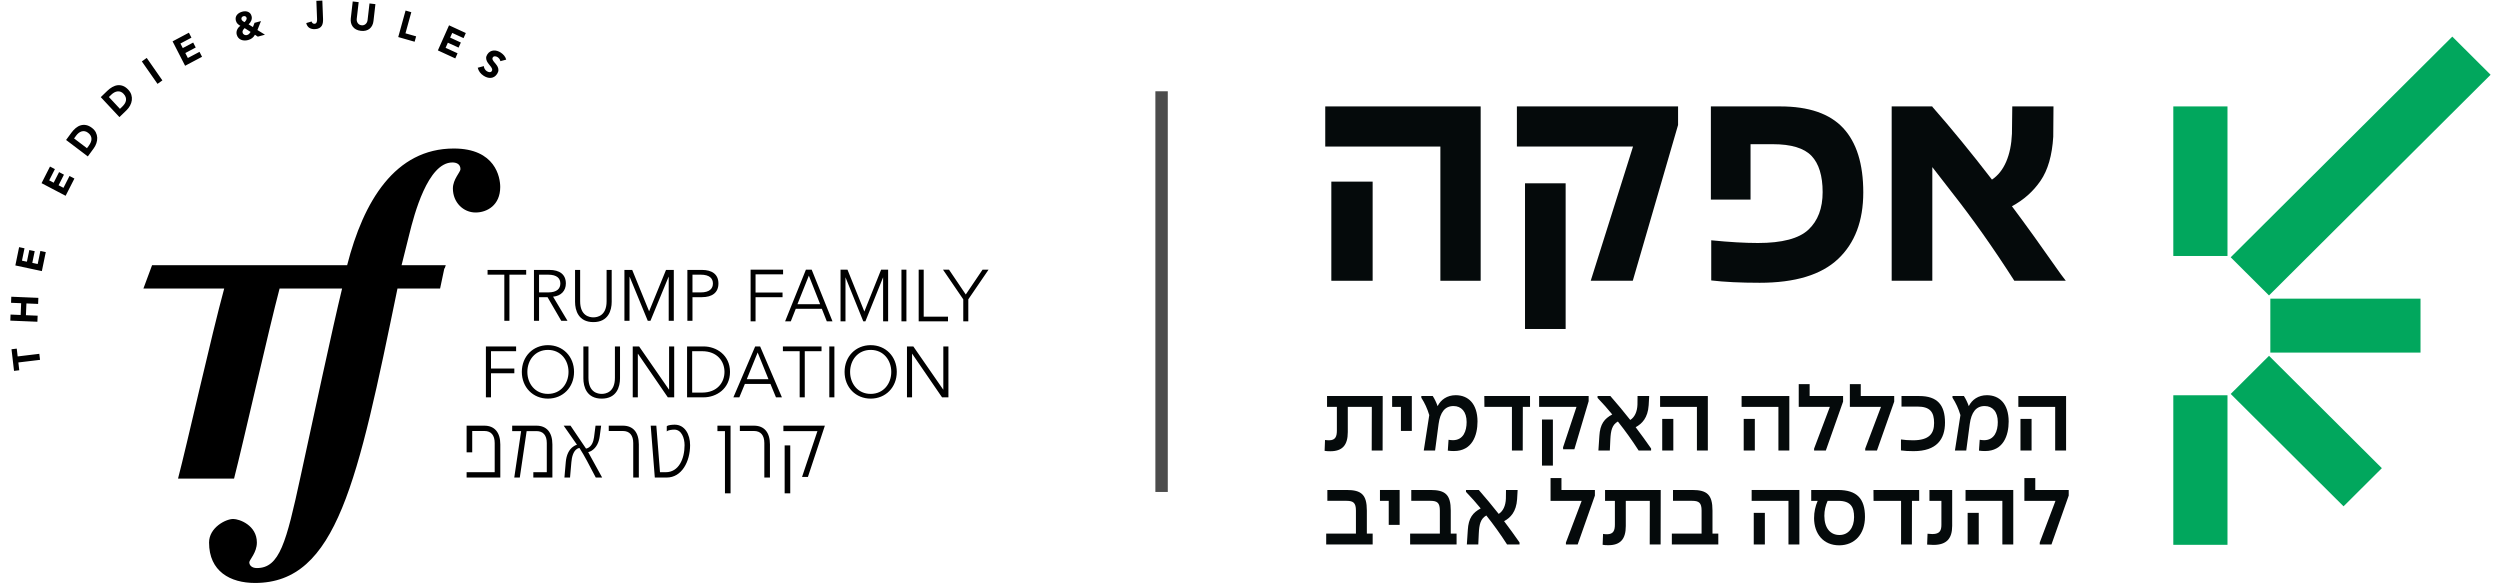
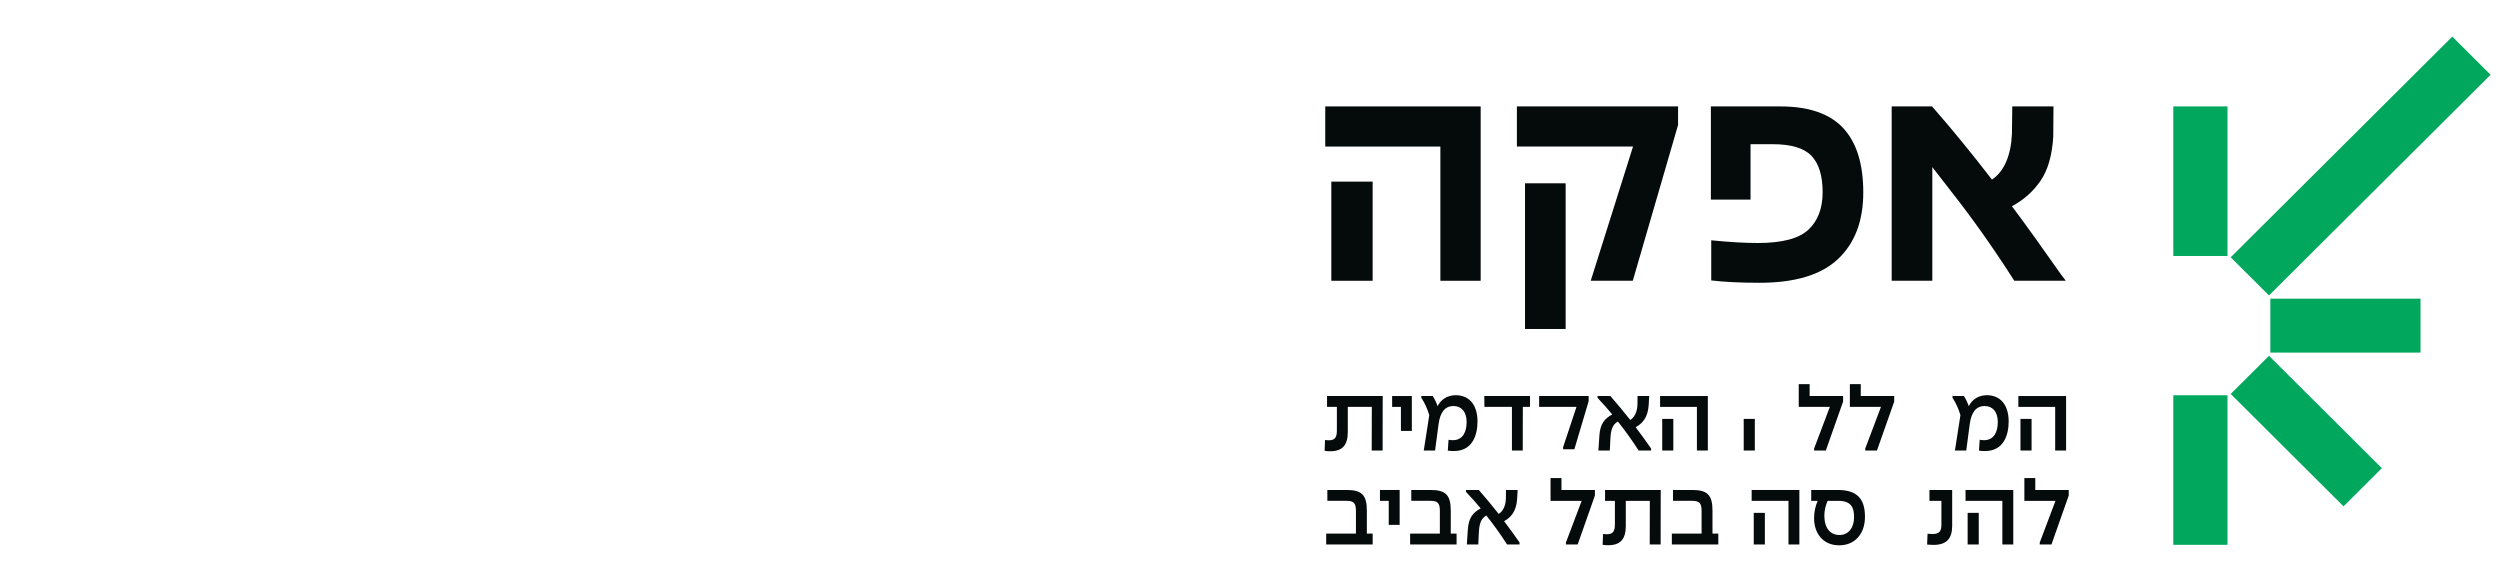
<svg xmlns="http://www.w3.org/2000/svg" width="180" height="42" viewBox="0 0 180 42" fill="none">
  <g clip-path="url(#clip0_10103_1062)">
    <g clip-path="url(#clip1_10103_1062)">
-       <path d="M36.016 13.464C36.016 12.771 35.675 10.693 32.676 10.693C28.45 10.693 26.172 14.483 24.995 19.092H10.95L10.326 20.773H16.143C15.241 24.066 13.433 32.129 12.818 34.459H16.852C17.484 32.003 19.391 23.556 20.131 20.773H24.631C23.95 23.579 22.517 30.265 21.631 34.353C20.609 39.064 20.131 40.9 18.495 40.9C18.12 40.9 17.95 40.691 17.95 40.484C17.95 40.311 18.495 39.791 18.495 39.064C18.495 37.817 17.234 37.366 16.79 37.366C16.245 37.366 15.052 37.99 15.052 39.064C15.052 41.143 16.586 41.973 18.359 41.973C24.256 41.973 25.756 34.664 28.619 20.773H31.687L31.993 19.323L32.021 19.318L32.096 19.092H28.914L29.472 16.859C29.812 15.473 30.801 11.697 32.573 11.697C32.846 11.697 33.153 11.802 33.153 12.182C33.153 12.391 32.608 12.91 32.608 13.568C32.608 14.573 33.357 15.3 34.244 15.3C35.062 15.3 36.016 14.78 36.016 13.464ZM2.831 25.475L1.271 25.663L1.206 25.101L0.828 25.146L1.01 26.704L1.387 26.658L1.322 26.097L2.882 25.909L2.831 25.475ZM2.71 22.73L1.867 22.695L1.902 21.847L2.744 21.883L2.762 21.446L0.813 21.364L0.795 21.801L1.522 21.831L1.488 22.679L0.76 22.648L0.743 23.085L2.692 23.166L2.71 22.73ZM2.714 19.009L2.325 18.927L2.499 18.084L2.11 18.003L1.937 18.843L1.581 18.768L1.764 17.877L1.376 17.795L1.105 19.112L3.014 19.519L3.296 18.151L2.907 18.068L2.714 19.009ZM4.57 13.524L4.218 13.339L4.605 12.576L4.254 12.391L3.865 13.154L3.542 12.985L3.953 12.176L3.6 11.991L2.992 13.188L4.725 14.097L5.357 12.856L5.004 12.67L4.57 13.524ZM6.619 9.206C6.476 9.098 6.336 9.031 6.199 9.006C6.062 8.981 5.931 8.987 5.806 9.025C5.681 9.062 5.562 9.128 5.45 9.222C5.338 9.315 5.236 9.425 5.143 9.552L4.758 10.078L6.323 11.262L6.743 10.689C6.829 10.571 6.895 10.445 6.94 10.311C6.985 10.178 7.005 10.045 7 9.913C6.994 9.782 6.961 9.654 6.9 9.532C6.84 9.411 6.746 9.302 6.619 9.206ZM6.535 10.244C6.501 10.326 6.454 10.408 6.395 10.489L6.262 10.671L5.333 9.968L5.484 9.762C5.538 9.688 5.599 9.625 5.666 9.572C5.733 9.52 5.803 9.483 5.876 9.461C5.949 9.439 6.025 9.435 6.103 9.45C6.181 9.463 6.258 9.499 6.334 9.557C6.423 9.623 6.487 9.695 6.527 9.77C6.567 9.845 6.587 9.923 6.587 10.003C6.588 10.082 6.57 10.162 6.535 10.244ZM9.235 6.458C9.112 6.327 8.985 6.236 8.855 6.187C8.725 6.138 8.594 6.121 8.465 6.137C8.334 6.153 8.207 6.197 8.081 6.27C7.955 6.342 7.835 6.433 7.722 6.543L7.255 6.994L8.598 8.431L9.107 7.94C9.212 7.838 9.299 7.725 9.365 7.602C9.432 7.479 9.474 7.352 9.491 7.22C9.508 7.088 9.497 6.958 9.457 6.828C9.418 6.698 9.343 6.574 9.235 6.458ZM9.07 7.237C9.057 7.315 9.027 7.392 8.979 7.465C8.93 7.541 8.87 7.612 8.798 7.682L8.636 7.838L7.839 6.985L8.023 6.808C8.089 6.745 8.159 6.693 8.234 6.653C8.308 6.612 8.384 6.589 8.459 6.58C8.535 6.571 8.611 6.579 8.686 6.608C8.76 6.635 8.83 6.683 8.896 6.754C8.972 6.835 9.023 6.916 9.05 6.998C9.076 7.079 9.083 7.159 9.07 7.237ZM11.691 5.788L10.564 4.17L10.213 4.423L11.341 6.039L11.691 5.788ZM14.547 4.089L14.364 3.732L13.526 4.176L13.343 3.818L14.092 3.42L13.909 3.063L13.159 3.461L12.991 3.133L13.784 2.712L13.601 2.354L12.426 2.978L13.328 4.735L14.547 4.089ZM17.032 1.611C17.052 1.647 17.075 1.679 17.103 1.709C17.131 1.738 17.162 1.764 17.196 1.788C17.229 1.811 17.266 1.836 17.306 1.862C17.254 1.897 17.208 1.938 17.169 1.984C17.131 2.031 17.099 2.082 17.075 2.137C17.05 2.192 17.035 2.25 17.029 2.31C17.023 2.37 17.029 2.431 17.045 2.493C17.071 2.588 17.112 2.668 17.168 2.729C17.224 2.791 17.29 2.837 17.366 2.867C17.442 2.898 17.523 2.914 17.608 2.916C17.694 2.917 17.78 2.906 17.865 2.883C17.977 2.852 18.073 2.806 18.153 2.745C18.233 2.685 18.301 2.604 18.357 2.501L18.563 2.639L19.076 2.498L18.535 2.162L18.79 1.518L18.326 1.644L18.211 1.949L17.899 1.753C17.94 1.715 17.977 1.674 18.01 1.629C18.042 1.584 18.069 1.536 18.09 1.485C18.11 1.434 18.123 1.382 18.129 1.327C18.135 1.274 18.13 1.218 18.114 1.161C18.093 1.08 18.06 1.014 18.014 0.963C17.968 0.913 17.915 0.876 17.854 0.851C17.793 0.826 17.727 0.814 17.657 0.812C17.586 0.81 17.514 0.82 17.442 0.841C17.367 0.861 17.297 0.89 17.231 0.927C17.165 0.966 17.109 1.011 17.065 1.067C17.02 1.121 16.99 1.183 16.974 1.254C16.957 1.324 16.961 1.403 16.983 1.489C16.996 1.536 17.012 1.577 17.032 1.611ZM18.044 2.3C18.011 2.351 17.974 2.397 17.937 2.437C17.899 2.475 17.849 2.505 17.786 2.521C17.755 2.531 17.722 2.533 17.687 2.529C17.653 2.527 17.622 2.518 17.594 2.505C17.565 2.491 17.54 2.472 17.518 2.447C17.496 2.422 17.48 2.391 17.471 2.355C17.461 2.32 17.459 2.286 17.464 2.256C17.47 2.225 17.479 2.197 17.495 2.17C17.51 2.145 17.527 2.12 17.549 2.095C17.57 2.07 17.591 2.047 17.613 2.024L18.044 2.3ZM17.405 1.252C17.432 1.209 17.471 1.18 17.523 1.167C17.574 1.153 17.622 1.155 17.666 1.175C17.71 1.195 17.74 1.232 17.755 1.288C17.762 1.315 17.762 1.344 17.754 1.371C17.747 1.4 17.735 1.427 17.719 1.454C17.703 1.479 17.685 1.505 17.665 1.529C17.645 1.553 17.626 1.574 17.608 1.593C17.588 1.583 17.566 1.571 17.543 1.559C17.519 1.546 17.497 1.531 17.477 1.514C17.456 1.498 17.437 1.479 17.422 1.46C17.405 1.442 17.393 1.419 17.387 1.396C17.372 1.341 17.379 1.294 17.405 1.252ZM22.268 2.003C22.377 2.072 22.509 2.105 22.664 2.099C22.796 2.093 22.902 2.07 22.982 2.026C23.062 1.982 23.123 1.927 23.165 1.859C23.206 1.791 23.233 1.714 23.246 1.627C23.258 1.541 23.262 1.453 23.259 1.361L23.208 0.042L22.778 0.059L22.827 1.33C22.829 1.367 22.829 1.409 22.828 1.451C22.827 1.495 22.82 1.537 22.809 1.574C22.798 1.613 22.778 1.644 22.752 1.671C22.725 1.697 22.687 1.711 22.638 1.713C22.59 1.715 22.547 1.7 22.508 1.668C22.469 1.636 22.446 1.595 22.438 1.547L22.049 1.661C22.086 1.818 22.16 1.932 22.268 2.003ZM25.398 1.917C25.457 1.998 25.537 2.065 25.634 2.118C25.731 2.17 25.848 2.205 25.982 2.221C26.116 2.237 26.236 2.231 26.343 2.202C26.45 2.173 26.542 2.127 26.618 2.063C26.695 1.999 26.756 1.919 26.802 1.825C26.848 1.732 26.878 1.626 26.891 1.509L27.03 0.299L26.604 0.248L26.466 1.442C26.459 1.503 26.444 1.558 26.418 1.608C26.393 1.657 26.361 1.699 26.322 1.733C26.283 1.767 26.238 1.792 26.189 1.807C26.139 1.824 26.085 1.828 26.029 1.82C25.972 1.814 25.921 1.797 25.875 1.77C25.829 1.743 25.791 1.709 25.761 1.666C25.73 1.624 25.709 1.576 25.696 1.522C25.682 1.468 25.679 1.411 25.686 1.349L25.824 0.155L25.396 0.105L25.258 1.315C25.244 1.432 25.249 1.542 25.272 1.643C25.296 1.745 25.338 1.837 25.398 1.917ZM29.961 2.617L29.194 2.399L29.614 0.878L29.201 0.759L28.673 2.668L29.853 3.005L29.961 2.617ZM32.944 3.837L32.083 3.442L32.246 3.074L33.017 3.428L33.181 3.062L32.41 2.707L32.56 2.37L33.376 2.745L33.539 2.378L32.331 1.822L31.527 3.629L32.781 4.206L32.944 3.837ZM34.812 5.449C34.897 5.506 34.985 5.548 35.074 5.576C35.165 5.605 35.254 5.616 35.34 5.609C35.427 5.601 35.509 5.575 35.587 5.527C35.665 5.48 35.734 5.412 35.793 5.319C35.855 5.223 35.886 5.132 35.886 5.05C35.886 4.968 35.87 4.892 35.836 4.82C35.801 4.748 35.758 4.682 35.705 4.619C35.652 4.558 35.603 4.5 35.56 4.443C35.516 4.389 35.484 4.335 35.464 4.283C35.444 4.232 35.45 4.182 35.482 4.131C35.502 4.1 35.526 4.079 35.556 4.068C35.586 4.055 35.617 4.051 35.65 4.054C35.683 4.057 35.715 4.064 35.748 4.076C35.779 4.089 35.808 4.103 35.834 4.12C35.878 4.15 35.92 4.19 35.959 4.242C35.997 4.293 36.019 4.347 36.025 4.404L36.447 4.293C36.418 4.184 36.369 4.088 36.3 4.004C36.23 3.921 36.15 3.848 36.057 3.788C35.977 3.734 35.892 3.695 35.803 3.667C35.712 3.64 35.624 3.63 35.538 3.636C35.45 3.644 35.368 3.67 35.291 3.714C35.213 3.759 35.145 3.826 35.088 3.915C35.029 4.007 35 4.093 35.002 4.175C35.003 4.256 35.022 4.333 35.057 4.406C35.092 4.478 35.136 4.546 35.189 4.609C35.242 4.673 35.291 4.735 35.335 4.792C35.379 4.85 35.41 4.907 35.429 4.96C35.449 5.014 35.441 5.066 35.41 5.117C35.391 5.146 35.367 5.167 35.339 5.179C35.31 5.192 35.279 5.197 35.246 5.196C35.213 5.194 35.18 5.186 35.145 5.173C35.11 5.161 35.079 5.145 35.05 5.125C34.989 5.086 34.94 5.033 34.901 4.969C34.863 4.904 34.841 4.835 34.836 4.76L34.396 4.877C34.428 5.002 34.478 5.111 34.548 5.204C34.618 5.298 34.706 5.379 34.812 5.449ZM56.495 35.521H56.898V32.071H56.495V35.521ZM54.286 30.648H53.269V31.032H54.292C54.767 31.032 55.032 31.338 55.032 31.9V34.383H55.436V32C55.436 31.132 55.026 30.648 54.286 30.648ZM56.404 31.04H58.855L57.747 34.34H58.169L59.391 30.648H56.404V31.04ZM42.601 32.448C42.945 32.227 43.119 31.858 43.179 31.416C43.216 31.16 43.246 30.904 43.282 30.648H42.878C42.842 30.926 42.806 31.21 42.77 31.488C42.722 31.815 42.608 32.107 42.343 32.249C42.301 32.271 42.24 32.292 42.193 32.298L41.078 30.648H40.585L41.542 32.021C41.464 32.036 41.38 32.086 41.313 32.128C40.946 32.363 40.778 32.789 40.736 33.266C40.699 33.636 40.669 34.013 40.639 34.383H41.042C41.073 34.013 41.102 33.65 41.139 33.281C41.169 32.925 41.265 32.491 41.554 32.313C41.596 32.285 41.669 32.256 41.723 32.256C41.916 32.548 42.084 32.861 42.258 33.173C42.475 33.572 42.686 33.978 42.896 34.383H43.354L42.349 32.555C42.433 32.541 42.529 32.491 42.601 32.448ZM48.579 30.577C48.459 30.577 48.11 30.591 48.007 30.691V31.061C48.122 30.954 48.422 30.933 48.555 30.933C49.066 30.933 49.289 31.53 49.289 32.05C49.289 33.039 48.868 33.999 47.935 33.999H47.52L47.255 30.648H46.851L47.146 34.383H48.001C49.09 34.383 49.687 33.23 49.687 32.05C49.687 31.26 49.295 30.577 48.579 30.577ZM34.872 30.648H33.596V32.569H34V31.032H34.884C35.36 31.032 35.618 31.338 35.618 31.9V33.999H33.596V34.383H36.022V32C36.022 31.132 35.607 30.648 34.872 30.648ZM38.623 30.648H36.877V31.04H37.521L37.027 34.383H37.425L37.918 31.04H38.629C39.104 31.04 39.369 31.338 39.369 31.9V33.999H38.4V34.383H39.772V32C39.772 31.132 39.357 30.648 38.623 30.648ZM44.847 30.648H43.83V31.032H44.853C45.328 31.032 45.593 31.338 45.593 31.9V34.383H45.996V32C45.996 31.132 45.588 30.648 44.847 30.648ZM51.655 31.04H52.197V35.521H52.6V30.648H51.655V31.04ZM38.812 21.396H39.423L40.411 23.098H40.859L39.821 21.36C40.411 21.308 40.742 20.919 40.742 20.412C40.742 19.755 40.288 19.434 39.556 19.434H38.445V23.098H38.812V21.396ZM38.812 19.776H39.464C40.121 19.776 40.345 20.06 40.345 20.412C40.345 20.764 40.121 21.054 39.464 21.054H38.812V19.776ZM35.105 19.776H36.311V23.098H36.678V19.776H37.885V19.434H35.105V19.776ZM42.723 23.191C43.803 23.191 44.042 22.343 44.042 21.732V19.434H43.675V21.691C43.675 22.746 42.998 22.85 42.723 22.85C42.448 22.85 41.77 22.746 41.77 21.691V19.434H41.404V21.732C41.404 22.343 41.644 23.191 42.723 23.191ZM45.325 19.931H45.336L46.639 23.098H46.833L48.136 19.931H48.147V23.098H48.514V19.434H47.953L46.736 22.415L45.519 19.434H44.958V23.098H45.325V19.931ZM49.858 21.396H50.54C51.274 21.396 51.727 21.07 51.727 20.412C51.727 19.755 51.274 19.434 50.54 19.434H49.491V23.098H49.858V21.396ZM49.858 19.776H50.449C51.105 19.776 51.33 20.06 51.33 20.412C51.33 20.764 51.105 21.054 50.449 21.054H49.858V19.776ZM39.452 28.701C40.526 28.701 41.331 27.889 41.331 26.776C41.331 25.663 40.526 24.851 39.452 24.851C38.377 24.851 37.572 25.663 37.572 26.776C37.572 27.889 38.377 28.701 39.452 28.701ZM39.452 25.193C40.379 25.193 40.933 25.933 40.933 26.776C40.933 27.62 40.379 28.36 39.452 28.36C38.525 28.36 37.97 27.62 37.97 26.776C37.97 25.933 38.525 25.193 39.452 25.193ZM43.322 28.36C43.047 28.36 42.369 28.256 42.369 27.2V24.944H42.003V27.242C42.003 27.853 42.242 28.701 43.322 28.701C44.402 28.701 44.641 27.853 44.641 27.242V24.944H44.274V27.2C44.274 28.256 43.597 28.36 43.322 28.36ZM48.175 28.049H48.165L46.016 24.944H45.557V28.608H45.924V25.472H45.934L48.083 28.608H48.542V24.944H48.175V28.049ZM67.919 28.049H67.909L65.76 24.944H65.302V28.608H65.668V25.472H65.678L67.827 28.608H68.286V24.944H67.919V28.049ZM59.71 28.608H60.076V24.944H59.71V28.608ZM54.373 24.944L52.804 28.608H53.232L53.63 27.645H55.473L55.87 28.608H56.298L54.729 24.944H54.373ZM53.767 27.304L54.551 25.379L55.331 27.304H53.767ZM52.56 26.776C52.56 25.555 51.567 24.944 50.665 24.944H49.469V28.608H50.665C51.567 28.608 52.56 27.997 52.56 26.776ZM50.549 28.267H49.836V25.286H50.549C51.648 25.286 52.163 26.02 52.163 26.776C52.163 27.532 51.648 28.267 50.549 28.267ZM62.689 24.851C61.615 24.851 60.81 25.663 60.81 26.776C60.81 27.889 61.615 28.701 62.689 28.701C63.764 28.701 64.568 27.889 64.568 26.776C64.568 25.663 63.764 24.851 62.689 24.851ZM62.689 28.36C61.763 28.36 61.207 27.62 61.207 26.776C61.207 25.933 61.763 25.193 62.689 25.193C63.616 25.193 64.171 25.933 64.171 26.776C64.171 27.62 63.616 28.36 62.689 28.36ZM37.16 25.286V24.944H34.985V28.608H35.352V26.875H37.032V26.533H35.352V25.286H37.16ZM57.576 28.608H57.943V25.286H59.15V24.944H56.369V25.286H57.576V28.608ZM54.4 19.753H56.382V19.418H54.044V23.137H54.4V21.398H56.343V21.064H54.4V19.753ZM58.448 19.433L58.442 19.418H58.025L56.541 23.103L56.528 23.137H56.937L57.294 22.235H59.173L59.524 23.122L59.531 23.137H59.94L58.448 19.433ZM57.417 21.9L58.237 19.844L59.05 21.9H57.417ZM60.875 19.964L62.15 23.122L62.157 23.137H62.308L63.584 19.964V23.137H63.945V19.418H63.44L62.233 22.432L61.026 19.433L61.019 19.418H60.519V23.137H60.875V19.964ZM64.904 23.137H65.262V19.418H64.904V23.137ZM68.256 22.802H66.507V19.418H66.145V23.137H68.256V22.802ZM70.742 19.418L69.536 21.204L68.338 19.429L68.331 19.418H67.898L69.355 21.552V23.137H69.718V21.552L71.148 19.456L71.174 19.418H70.742Z" fill="black" />
-     </g>
-     <line x1="83.634" y1="6.572" x2="83.634" y2="35.421" stroke="black" stroke-opacity="0.7" stroke-width="0.893" />
+       </g>
    <g clip-path="url(#clip2_10103_1062)">
      <path d="M112.726 23.687H109.801V13.198H112.726V23.687Z" fill="#050A0B" />
      <path d="M128.183 7.662C130.23 7.662 131.738 8.181 132.705 9.216C133.672 10.252 134.156 11.799 134.156 13.853C134.156 15.908 133.55 17.507 132.339 18.648C131.128 19.789 129.247 20.36 126.696 20.36C125.314 20.36 124.152 20.303 123.209 20.191V17.301C124.509 17.431 125.631 17.496 126.573 17.496C128.313 17.496 129.524 17.176 130.206 16.537C130.889 15.898 131.23 14.996 131.23 13.83C131.23 12.665 130.962 11.779 130.426 11.22C129.89 10.661 128.963 10.382 127.647 10.382H126.039V14.369H123.183V7.662H128.183Z" fill="#050A0B" />
      <path d="M139.127 7.686C140.502 9.251 141.933 10.999 143.421 12.931C143.86 12.639 144.201 12.211 144.445 11.644C144.689 11.078 144.827 10.406 144.86 9.629L144.884 7.663H147.851L147.834 9.848C147.752 11.192 147.447 12.248 146.919 13.016C146.39 13.786 145.704 14.396 144.859 14.849C145.818 16.128 146.988 17.755 148.37 19.73L148.738 20.215H145.031C143.519 17.853 142.015 15.725 140.521 13.83L139.127 12.032V20.215H136.201V7.662H139.127V7.686Z" fill="#050A0B" />
      <path d="M98.83 13.077V20.215H95.856V13.077H98.83Z" fill="#050A0B" />
      <path d="M106.608 20.215H103.707V10.552H95.418V7.662H106.608V20.215Z" fill="#050A0B" />
      <path d="M120.821 8.998L117.56 20.215H114.532L117.578 10.552H109.216V7.662H120.821V8.998Z" fill="#050A0B" />
      <path d="M160.379 28.459V39.227H156.478V28.459H160.379Z" fill="#01A75D" />
      <path d="M171.493 33.708L168.735 36.455L160.611 28.364L163.369 25.618L171.493 33.708Z" fill="#01A75D" />
      <path d="M174.277 25.387H163.464V21.503H174.277V25.387Z" fill="#01A75D" />
      <path d="M179.323 5.383L163.368 21.272L160.61 18.525L176.565 2.636L179.323 5.383Z" fill="#01A75D" />
      <path d="M160.379 18.431H156.478V7.662H160.379V18.431Z" fill="#01A75D" />
      <path fill-rule="evenodd" clip-rule="evenodd" d="M132.328 35.279C133.707 35.279 134.278 35.909 134.278 37.214C134.278 38.443 133.547 39.263 132.419 39.263C131.291 39.263 130.613 38.443 130.613 37.297H130.614C130.614 36.864 130.706 36.44 130.873 36.061H130.408V35.279H132.328ZM131.589 36.061C131.436 36.402 131.353 36.744 131.353 37.147C131.36 38.042 131.795 38.52 132.443 38.52C133.091 38.52 133.494 37.997 133.494 37.231V37.23C133.494 36.509 133.258 36.061 132.351 36.061H131.589Z" fill="#050A0B" />
      <path d="M119.565 39.202H118.78L118.787 36.061H117.057V37.874C117.057 38.822 116.661 39.255 115.8 39.255C115.617 39.255 115.518 39.248 115.388 39.225H115.389L115.42 38.443C115.519 38.459 115.626 38.466 115.709 38.466C116.174 38.466 116.272 38.185 116.272 37.761V36.061H115.564V35.279H119.572L119.565 39.202Z" fill="#050A0B" />
      <path d="M140.557 37.86C140.557 38.778 140.154 39.233 139.209 39.233C139.065 39.233 138.92 39.226 138.753 39.211L138.783 38.429C138.92 38.444 139.042 38.452 139.133 38.452C139.689 38.452 139.781 38.171 139.781 37.776V36.061H138.92V35.279H140.557V37.86Z" fill="#050A0B" />
      <path d="M96.957 35.278C98.024 35.278 98.413 35.62 98.413 36.758V38.421H98.832V39.202H95.486V38.421H97.627V36.758C97.627 36.205 97.437 36.06 96.956 36.06H95.57V35.278H96.957Z" fill="#050A0B" />
      <path d="M102.999 35.278C104.066 35.278 104.455 35.62 104.455 36.758V38.421H104.874V39.202H101.529V38.421H103.67V36.758C103.67 36.205 103.48 36.06 102.999 36.06H101.612V35.278H102.999Z" fill="#050A0B" />
      <path d="M112.425 35.279H114.833V35.681L113.592 39.202H112.746V39.066H112.745L113.88 36.061H111.64V34.422H112.425V35.279Z" fill="#050A0B" />
      <path d="M121.843 35.278C122.91 35.278 123.299 35.62 123.299 36.758V38.421H123.718V39.202H120.373V38.421H122.514V36.758C122.514 36.205 122.324 36.06 121.843 36.06H120.456V35.278H121.843Z" fill="#050A0B" />
      <path d="M127.07 39.202H126.27V36.926H127.07V39.202Z" fill="#050A0B" />
      <path d="M129.555 39.202H128.77V36.061H126.119V35.279H129.555V39.202Z" fill="#050A0B" />
-       <path d="M138.181 36.061H137.662L137.655 39.202H136.877V36.061H134.896L134.889 35.279H138.181V36.061Z" fill="#050A0B" />
      <path d="M142.47 39.202H141.67V36.926H142.47V39.202Z" fill="#050A0B" />
      <path d="M144.955 39.202H144.17V36.061H141.519V35.279H144.955V39.202Z" fill="#050A0B" />
      <path d="M146.54 35.279H148.948V35.681L147.706 39.202H146.861V39.066H146.86L147.995 36.061H145.755V34.422H146.54V35.279Z" fill="#050A0B" />
      <path d="M106.473 35.278C106.969 35.839 107.441 36.417 107.906 37.001C108.219 36.812 108.409 36.409 108.424 35.894L108.432 35.278H109.27L109.232 35.938C109.172 36.856 108.753 37.274 108.295 37.525C108.684 38.032 109.049 38.549 109.407 39.058V39.201H108.508C108.051 38.488 107.563 37.804 107.015 37.114C106.596 37.35 106.504 37.767 106.473 38.404L106.436 39.201H105.613L105.682 38.161L105.681 38.162C105.734 37.282 106.047 36.91 106.61 36.606C106.283 36.205 105.932 35.809 105.551 35.415V35.278H106.473Z" fill="#050A0B" />
      <path d="M100.774 37.791H99.989V36.061H99.357V35.279H100.774V37.791Z" fill="#050A0B" />
-       <path d="M111.808 33.523H111.023V30.206H111.808V33.523Z" fill="#050A0B" />
+       <path d="M111.808 33.523H111.023V30.206V33.523Z" fill="#050A0B" />
      <path d="M99.548 32.437H98.763L98.771 29.296H97.041V31.109C97.041 32.057 96.645 32.49 95.784 32.49C95.601 32.49 95.501 32.483 95.372 32.46L95.402 31.678C95.501 31.694 95.608 31.701 95.692 31.701C96.157 31.701 96.255 31.42 96.255 30.995V29.296H95.547V28.514H99.555L99.548 32.437Z" fill="#050A0B" />
-       <path d="M138.188 28.514C139.491 28.514 140.04 29.159 140.04 30.426C140.04 31.625 139.445 32.483 137.777 32.483C137.396 32.483 137.168 32.467 136.87 32.43V31.641C137.152 31.678 137.366 31.701 137.731 31.701C138.928 31.701 139.255 31.2 139.255 30.456C139.255 29.667 138.966 29.273 138.051 29.273H136.908V28.514H138.188Z" fill="#050A0B" />
      <path d="M104.811 28.454C105.703 28.454 106.374 29.053 106.381 30.343C106.381 31.36 105.992 32.475 104.682 32.475C104.538 32.475 104.385 32.468 104.24 32.445H104.242L104.295 31.664C104.394 31.679 104.516 31.694 104.615 31.694C105.37 31.687 105.597 31.026 105.597 30.389C105.597 29.637 105.216 29.235 104.653 29.235C104.035 29.235 103.692 29.683 103.578 30.533L103.326 32.438H102.511L102.907 29.888C102.762 29.41 102.587 29.03 102.335 28.636V28.514H103.158C103.303 28.742 103.41 28.969 103.508 29.243C103.737 28.779 104.194 28.454 104.811 28.454Z" fill="#050A0B" />
      <path d="M143.055 28.454C143.947 28.454 144.618 29.053 144.625 30.343C144.625 31.36 144.236 32.475 142.926 32.475C142.781 32.475 142.629 32.468 142.484 32.445H142.486L142.539 31.664C142.638 31.679 142.759 31.694 142.859 31.694C143.613 31.687 143.841 31.026 143.841 30.389C143.841 29.637 143.46 29.235 142.896 29.235C142.279 29.235 141.936 29.683 141.822 30.533L141.57 32.438H140.755L141.151 29.888C141.006 29.41 140.831 29.03 140.579 28.636V28.514H141.402C141.547 28.742 141.654 28.969 141.752 29.243C141.981 28.779 142.438 28.454 143.055 28.454Z" fill="#050A0B" />
      <path d="M110.162 29.296H109.644L109.637 32.437H108.859V29.296H106.878L106.87 28.514H110.162V29.296Z" fill="#050A0B" />
      <path d="M120.479 32.437H119.68V30.161H120.479V32.437Z" fill="#050A0B" />
      <path d="M122.964 32.437H122.178V29.296H119.527V28.514H122.964V32.437Z" fill="#050A0B" />
      <path d="M126.347 32.437H125.547V30.161H126.347V32.437Z" fill="#050A0B" />
-       <path d="M128.831 32.437H128.046V29.296H125.395V28.514H128.831V32.437Z" fill="#050A0B" />
      <path d="M130.294 28.514H132.702V28.916L131.46 32.437H130.615V32.301H130.614L131.749 29.296H129.509V27.656H130.294V28.514Z" fill="#050A0B" />
      <path d="M133.975 28.514H136.383V28.916L135.141 32.437H134.296V32.301H134.295L135.43 29.296H133.19V27.656H133.975V28.514Z" fill="#050A0B" />
      <path d="M146.273 32.437H145.474V30.161H146.273V32.437Z" fill="#050A0B" />
      <path d="M148.758 32.437H147.973V29.296H145.321V28.514H148.758V32.437Z" fill="#050A0B" />
      <path d="M115.945 28.513C116.441 29.074 116.913 29.652 117.378 30.236C117.691 30.046 117.881 29.643 117.897 29.128L117.904 28.513H118.742L118.705 29.173C118.644 30.091 118.225 30.508 117.767 30.759C118.156 31.267 118.522 31.783 118.879 32.292V32.436H117.98C117.524 31.723 117.035 31.039 116.487 30.349C116.068 30.584 115.977 31.002 115.945 31.639L115.908 32.436H115.085L115.154 31.396L115.153 31.397C115.206 30.517 115.519 30.145 116.082 29.841C115.755 29.439 115.404 29.044 115.024 28.649V28.513H115.945Z" fill="#050A0B" />
      <path d="M114.383 28.886L113.355 32.346H112.547L112.539 32.21L113.507 29.296H110.817V28.514H114.383V28.886Z" fill="#050A0B" />
      <path d="M101.651 31.026H100.866V29.296H100.234V28.514H101.651V31.026Z" fill="#050A0B" />
    </g>
  </g>
  <defs>
    <clipPath id="clip0_10103_1062">
      <rect width="180" height="42" fill="white" transform="translate(0 -0.003)" />
    </clipPath>
    <clipPath id="clip1_10103_1062">
      <rect width="70.523" height="41.988" fill="white" transform="translate(0.664 0.003)" />
    </clipPath>
    <clipPath id="clip2_10103_1062">
      <rect width="84.148" height="36.865" fill="white" transform="translate(95.188 2.564)" />
    </clipPath>
  </defs>
</svg>